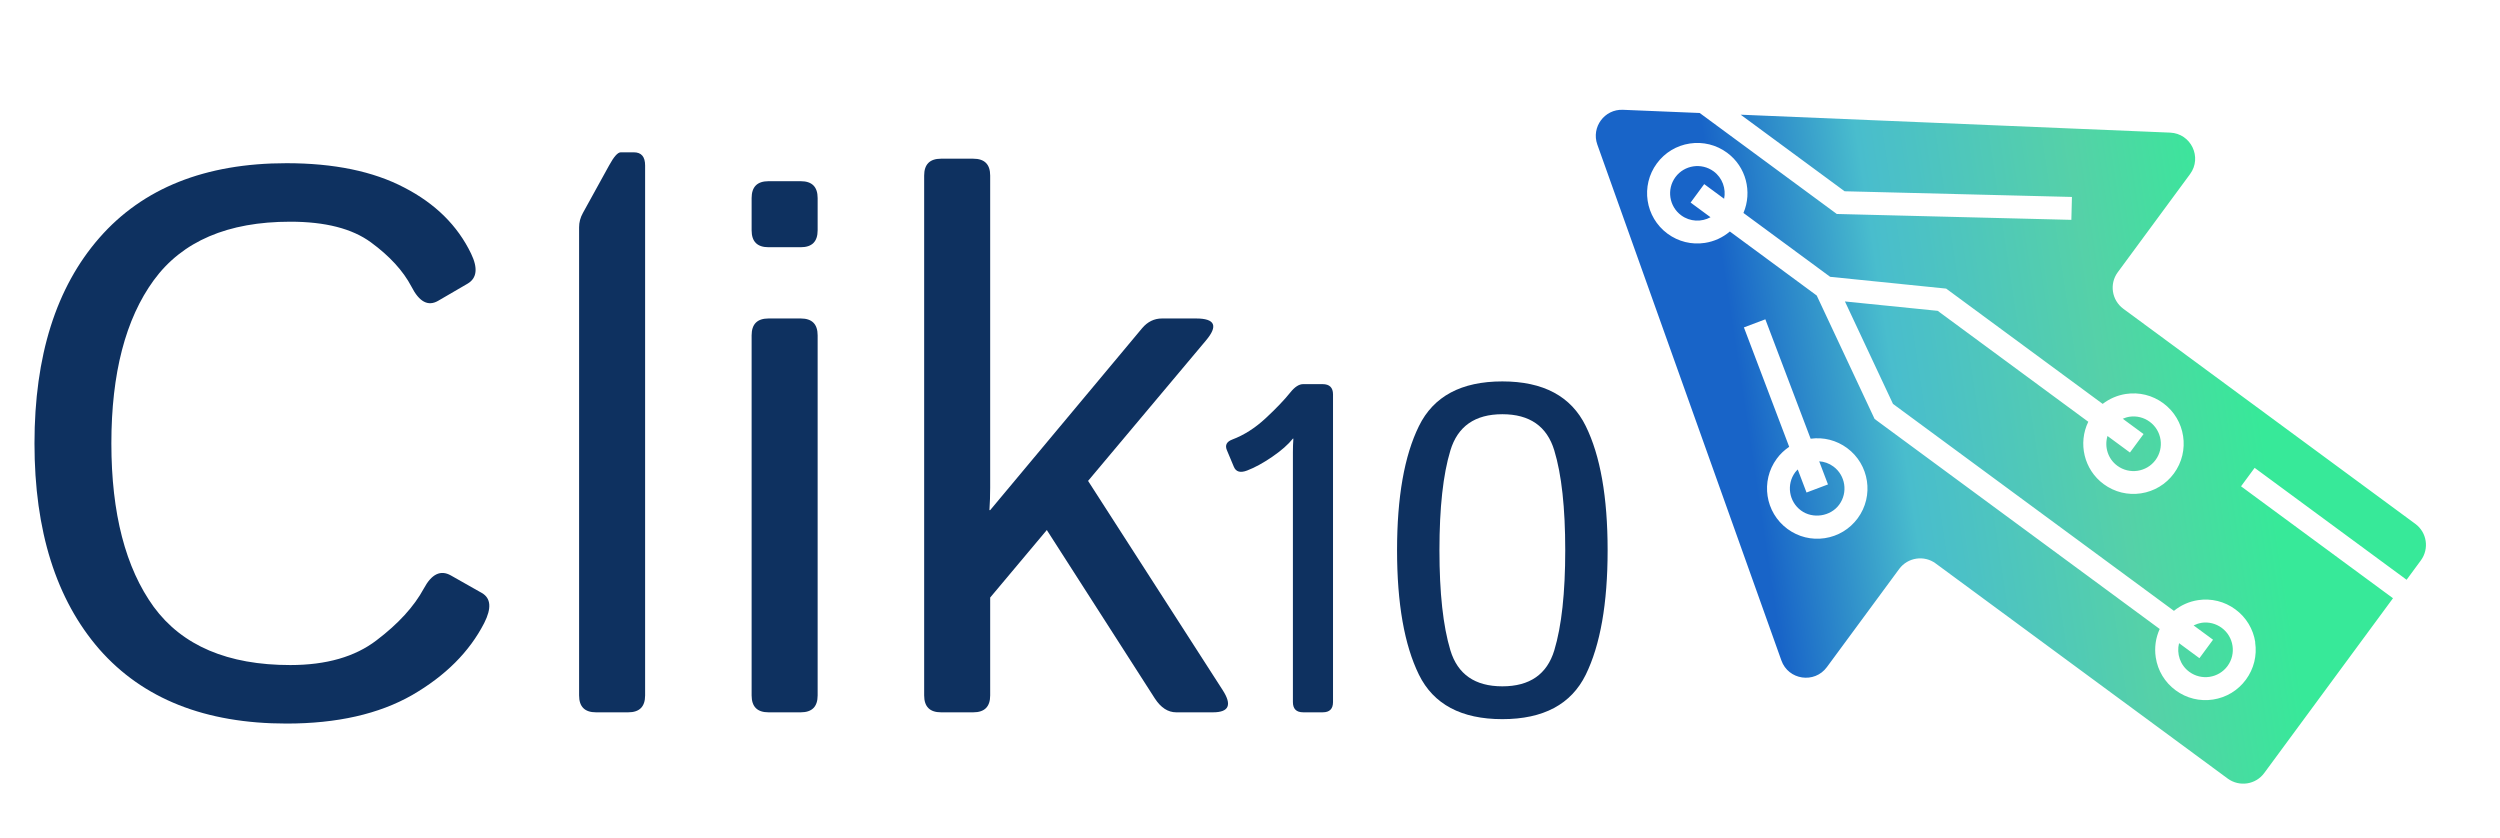
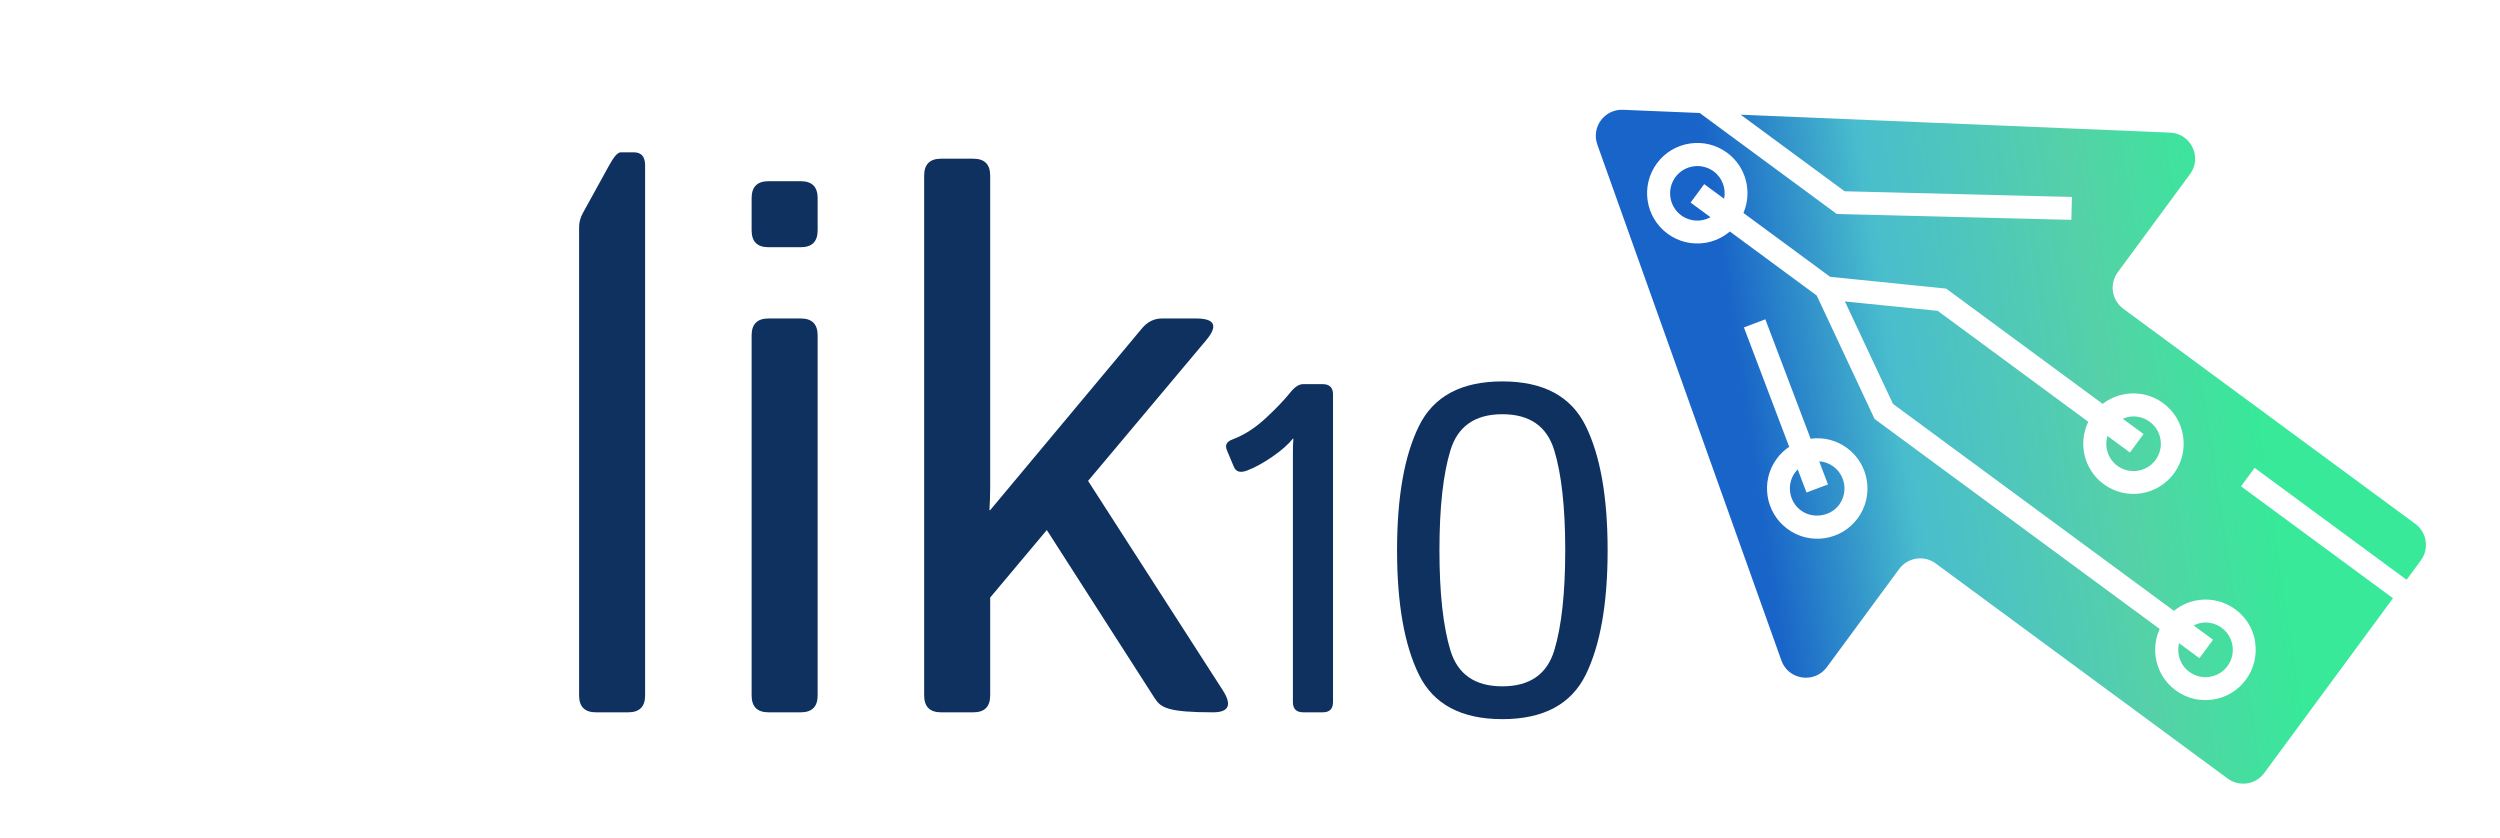
<svg xmlns="http://www.w3.org/2000/svg" width="179" height="60" viewBox="0 0 179 60" fill="none">
  <g clip-path="url(#clip0_5055_9575)">
-     <path d="M2.469 31.746C2.469 25.48 4.017 20.574 7.115 17.029C10.23 13.466 14.697 11.685 20.516 11.685C23.917 11.685 26.728 12.267 28.948 13.431C31.168 14.576 32.762 16.152 33.728 18.157C34.23 19.196 34.149 19.912 33.487 20.306L31.365 21.541C30.649 21.953 30.014 21.613 29.459 20.52C28.868 19.393 27.901 18.336 26.558 17.352C25.215 16.367 23.291 15.874 20.784 15.874C16.308 15.874 13.05 17.271 11.009 20.064C8.986 22.839 7.974 26.733 7.974 31.746C7.974 36.759 8.986 40.662 11.009 43.455C13.05 46.23 16.308 47.618 20.784 47.618C23.362 47.618 25.421 47.027 26.961 45.845C28.519 44.664 29.646 43.428 30.345 42.139C30.9 41.101 31.544 40.787 32.278 41.199L34.507 42.461C35.152 42.837 35.206 43.553 34.669 44.61C33.612 46.669 31.893 48.388 29.512 49.766C27.131 51.127 24.132 51.807 20.516 51.807C14.697 51.807 10.23 50.035 7.115 46.49C4.017 42.927 2.469 38.012 2.469 31.746Z" fill="#0E3160" />
    <path d="M42.671 51.002C41.866 51.002 41.463 50.599 41.463 49.793V16.277C41.463 15.919 41.552 15.579 41.731 15.257L43.611 11.846C43.952 11.22 44.229 10.906 44.444 10.906H45.384C45.921 10.906 46.19 11.22 46.19 11.846V49.793C46.19 50.599 45.787 51.002 44.981 51.002H42.671Z" fill="#0E3160" />
    <path d="M55.025 51.002C54.219 51.002 53.816 50.599 53.816 49.793V24.012C53.816 23.206 54.219 22.803 55.025 22.803H57.334C58.14 22.803 58.543 23.206 58.543 24.012V49.793C58.543 50.599 58.14 51.002 57.334 51.002H55.025ZM55.025 17.701C54.219 17.701 53.816 17.298 53.816 16.492V14.183C53.816 13.377 54.219 12.974 55.025 12.974H57.334C58.14 12.974 58.543 13.377 58.543 14.183V16.492C58.543 17.298 58.14 17.701 57.334 17.701H55.025Z" fill="#0E3160" />
-     <path d="M67.378 51.002C66.573 51.002 66.17 50.599 66.17 49.793V12.571C66.17 11.766 66.573 11.363 67.378 11.363H69.688C70.494 11.363 70.897 11.766 70.897 12.571V34.915C70.897 35.452 70.879 35.989 70.843 36.526H70.897L81.773 23.502C82.167 23.036 82.641 22.803 83.196 22.803H85.64C87.001 22.803 87.234 23.331 86.338 24.388L77.906 34.432L87.547 49.417C88.227 50.473 87.995 51.002 86.849 51.002H84.217C83.626 51.002 83.116 50.67 82.686 50.008L74.952 37.95L70.897 42.784V49.793C70.897 50.599 70.494 51.002 69.688 51.002H67.378Z" fill="#0E3160" />
+     <path d="M67.378 51.002C66.573 51.002 66.17 50.599 66.17 49.793V12.571C66.17 11.766 66.573 11.363 67.378 11.363H69.688C70.494 11.363 70.897 11.766 70.897 12.571V34.915C70.897 35.452 70.879 35.989 70.843 36.526H70.897L81.773 23.502C82.167 23.036 82.641 22.803 83.196 22.803H85.64C87.001 22.803 87.234 23.331 86.338 24.388L77.906 34.432L87.547 49.417C88.227 50.473 87.995 51.002 86.849 51.002C83.626 51.002 83.116 50.67 82.686 50.008L74.952 37.95L70.897 42.784V49.793C70.897 50.599 70.494 51.002 69.688 51.002H67.378Z" fill="#0E3160" />
    <path d="M122.695 12.268C123.327 12.734 123.593 13.511 123.447 14.232L122.021 13.182L121.048 14.504L122.473 15.554C121.827 15.907 121.007 15.884 120.374 15.418C119.507 14.779 119.32 13.551 119.96 12.683C120.281 12.246 120.748 11.987 121.242 11.912C121.736 11.837 122.258 11.952 122.695 12.268ZM130.254 33.029L130.883 34.685L129.347 35.265L128.719 33.614C128.658 33.679 128.59 33.741 128.535 33.816C127.896 34.683 128.082 35.911 128.95 36.55C129.79 37.173 131.068 36.98 131.685 36.136C132.324 35.268 132.138 34.04 131.27 33.401C130.96 33.172 130.605 33.052 130.249 33.03L130.254 33.029ZM154.337 32.935C154.976 32.067 154.79 30.84 153.922 30.2C153.503 29.891 152.982 29.761 152.468 29.839C152.299 29.864 152.144 29.919 151.99 29.983L153.479 31.079L152.505 32.401L150.896 31.216C150.665 31.986 150.919 32.851 151.602 33.35C152.47 33.989 153.698 33.803 154.337 32.935ZM157.627 44.597C157.427 44.627 157.239 44.697 157.062 44.78L158.453 45.804L157.479 47.126L156.02 46.051C155.832 46.799 156.095 47.622 156.755 48.104C157.623 48.743 158.85 48.557 159.49 47.689C160.129 46.821 159.943 45.594 159.075 44.954C158.655 44.645 158.135 44.515 157.621 44.593L157.627 44.597ZM171.342 42.828L162.117 55.352C161.507 56.18 160.34 56.357 159.507 55.748L138.592 40.341C137.764 39.732 136.597 39.909 135.982 40.737L130.804 47.766C129.919 48.968 128.045 48.695 127.546 47.285L114.368 10.351C113.924 9.106 114.881 7.807 116.201 7.862L121.698 8.09L131.515 15.321L148.309 15.741L148.351 14.101L132.075 13.695L124.632 8.212L155.382 9.496C156.878 9.56 157.692 11.265 156.808 12.466L151.63 19.495C151.02 20.323 151.197 21.49 152.026 22.105L172.94 37.511C173.768 38.121 173.945 39.289 173.336 40.121L172.312 41.512L161.432 33.498L160.458 34.82L171.338 42.834L171.342 42.828ZM132.249 32.078C131.496 31.523 130.572 31.286 129.641 31.412L126.399 22.862L124.864 23.442L128.106 31.992C127.768 32.222 127.463 32.503 127.218 32.841C126.041 34.439 126.384 36.694 127.981 37.871C128.757 38.443 129.707 38.677 130.655 38.533C131.603 38.389 132.44 37.884 133.012 37.108C134.189 35.511 133.847 33.255 132.249 32.078ZM161.478 45.989C161.334 45.041 160.829 44.203 160.054 43.632C159.278 43.06 158.328 42.826 157.38 42.97C156.736 43.068 156.144 43.336 155.654 43.737L135.538 28.919L132.097 21.584L138.739 22.256L149.521 30.199C148.778 31.726 149.208 33.621 150.622 34.663C151.398 35.234 152.347 35.468 153.295 35.324C154.243 35.18 155.081 34.675 155.652 33.9C156.829 32.302 156.487 30.046 154.889 28.869C154.113 28.298 153.164 28.064 152.216 28.207C151.602 28.301 151.032 28.55 150.552 28.919L139.345 20.664L131.038 19.82L124.831 15.248C125.471 13.746 125.03 11.945 123.662 10.937C122.886 10.366 121.937 10.132 120.988 10.276C120.04 10.42 119.203 10.924 118.631 11.7C117.454 13.298 117.796 15.554 119.394 16.731C120.17 17.302 121.119 17.536 122.068 17.392C122.741 17.29 123.356 17.003 123.858 16.575L130.078 21.16L134.221 29.997L154.635 45.035C154.348 45.666 154.245 46.366 154.352 47.069C154.495 48.018 155 48.855 155.776 49.426C156.552 49.998 157.501 50.232 158.449 50.088C159.398 49.944 160.235 49.44 160.807 48.664C161.378 47.888 161.612 46.938 161.468 45.99L161.478 45.989Z" fill="url(#paint0_linear_5055_9575)" />
    <path d="M87.84 32.22C87.699 31.872 87.829 31.622 88.232 31.47C89.07 31.154 89.864 30.648 90.614 29.952C91.365 29.256 91.958 28.636 92.393 28.092C92.708 27.7 93.013 27.504 93.307 27.504H94.694C95.194 27.504 95.444 27.749 95.444 28.239V50.267C95.444 50.757 95.199 51.001 94.71 51.001H93.307C92.817 51.001 92.572 50.757 92.572 50.267V32.383C92.572 32.057 92.583 31.731 92.605 31.404H92.572C92.235 31.828 91.74 32.264 91.087 32.71C90.435 33.156 89.837 33.482 89.293 33.689C88.814 33.874 88.498 33.786 88.346 33.428L87.84 32.22Z" fill="#0E3160" />
    <path d="M100.029 39.4C100.029 35.592 100.551 32.628 101.596 30.507C102.64 28.375 104.631 27.309 107.568 27.309C110.505 27.309 112.496 28.375 113.54 30.507C114.584 32.628 115.106 35.592 115.106 39.4C115.106 43.207 114.584 46.177 113.54 48.309C112.496 50.43 110.505 51.491 107.568 51.491C104.631 51.491 102.64 50.43 101.596 48.309C100.551 46.177 100.029 43.207 100.029 39.4ZM103.064 39.4C103.064 42.446 103.325 44.833 103.848 46.563C104.37 48.282 105.61 49.141 107.568 49.141C109.526 49.141 110.766 48.282 111.288 46.563C111.81 44.833 112.071 42.446 112.071 39.4C112.071 36.354 111.81 33.971 111.288 32.253C110.766 30.523 109.526 29.658 107.568 29.658C105.61 29.658 104.37 30.523 103.848 32.253C103.325 33.971 103.064 36.354 103.064 39.4Z" fill="#0E3160" />
  </g>
  <defs>
    <linearGradient id="paint0_linear_5055_9575" x1="118.084" y1="35.058" x2="171.887" y2="26.899" gradientUnits="userSpaceOnUse">
      <stop offset="0.14" stop-color="#1864C8" />
      <stop offset="0.34" stop-color="#49BDCD" />
      <stop offset="0.615" stop-color="#55D1A8" />
      <stop offset="0.81" stop-color="#37E999" />
    </linearGradient>
    <clipPath id="clip0_5055_9575">
      <rect width="179" height="60" fill="white" />
    </clipPath>
  </defs>
</svg>